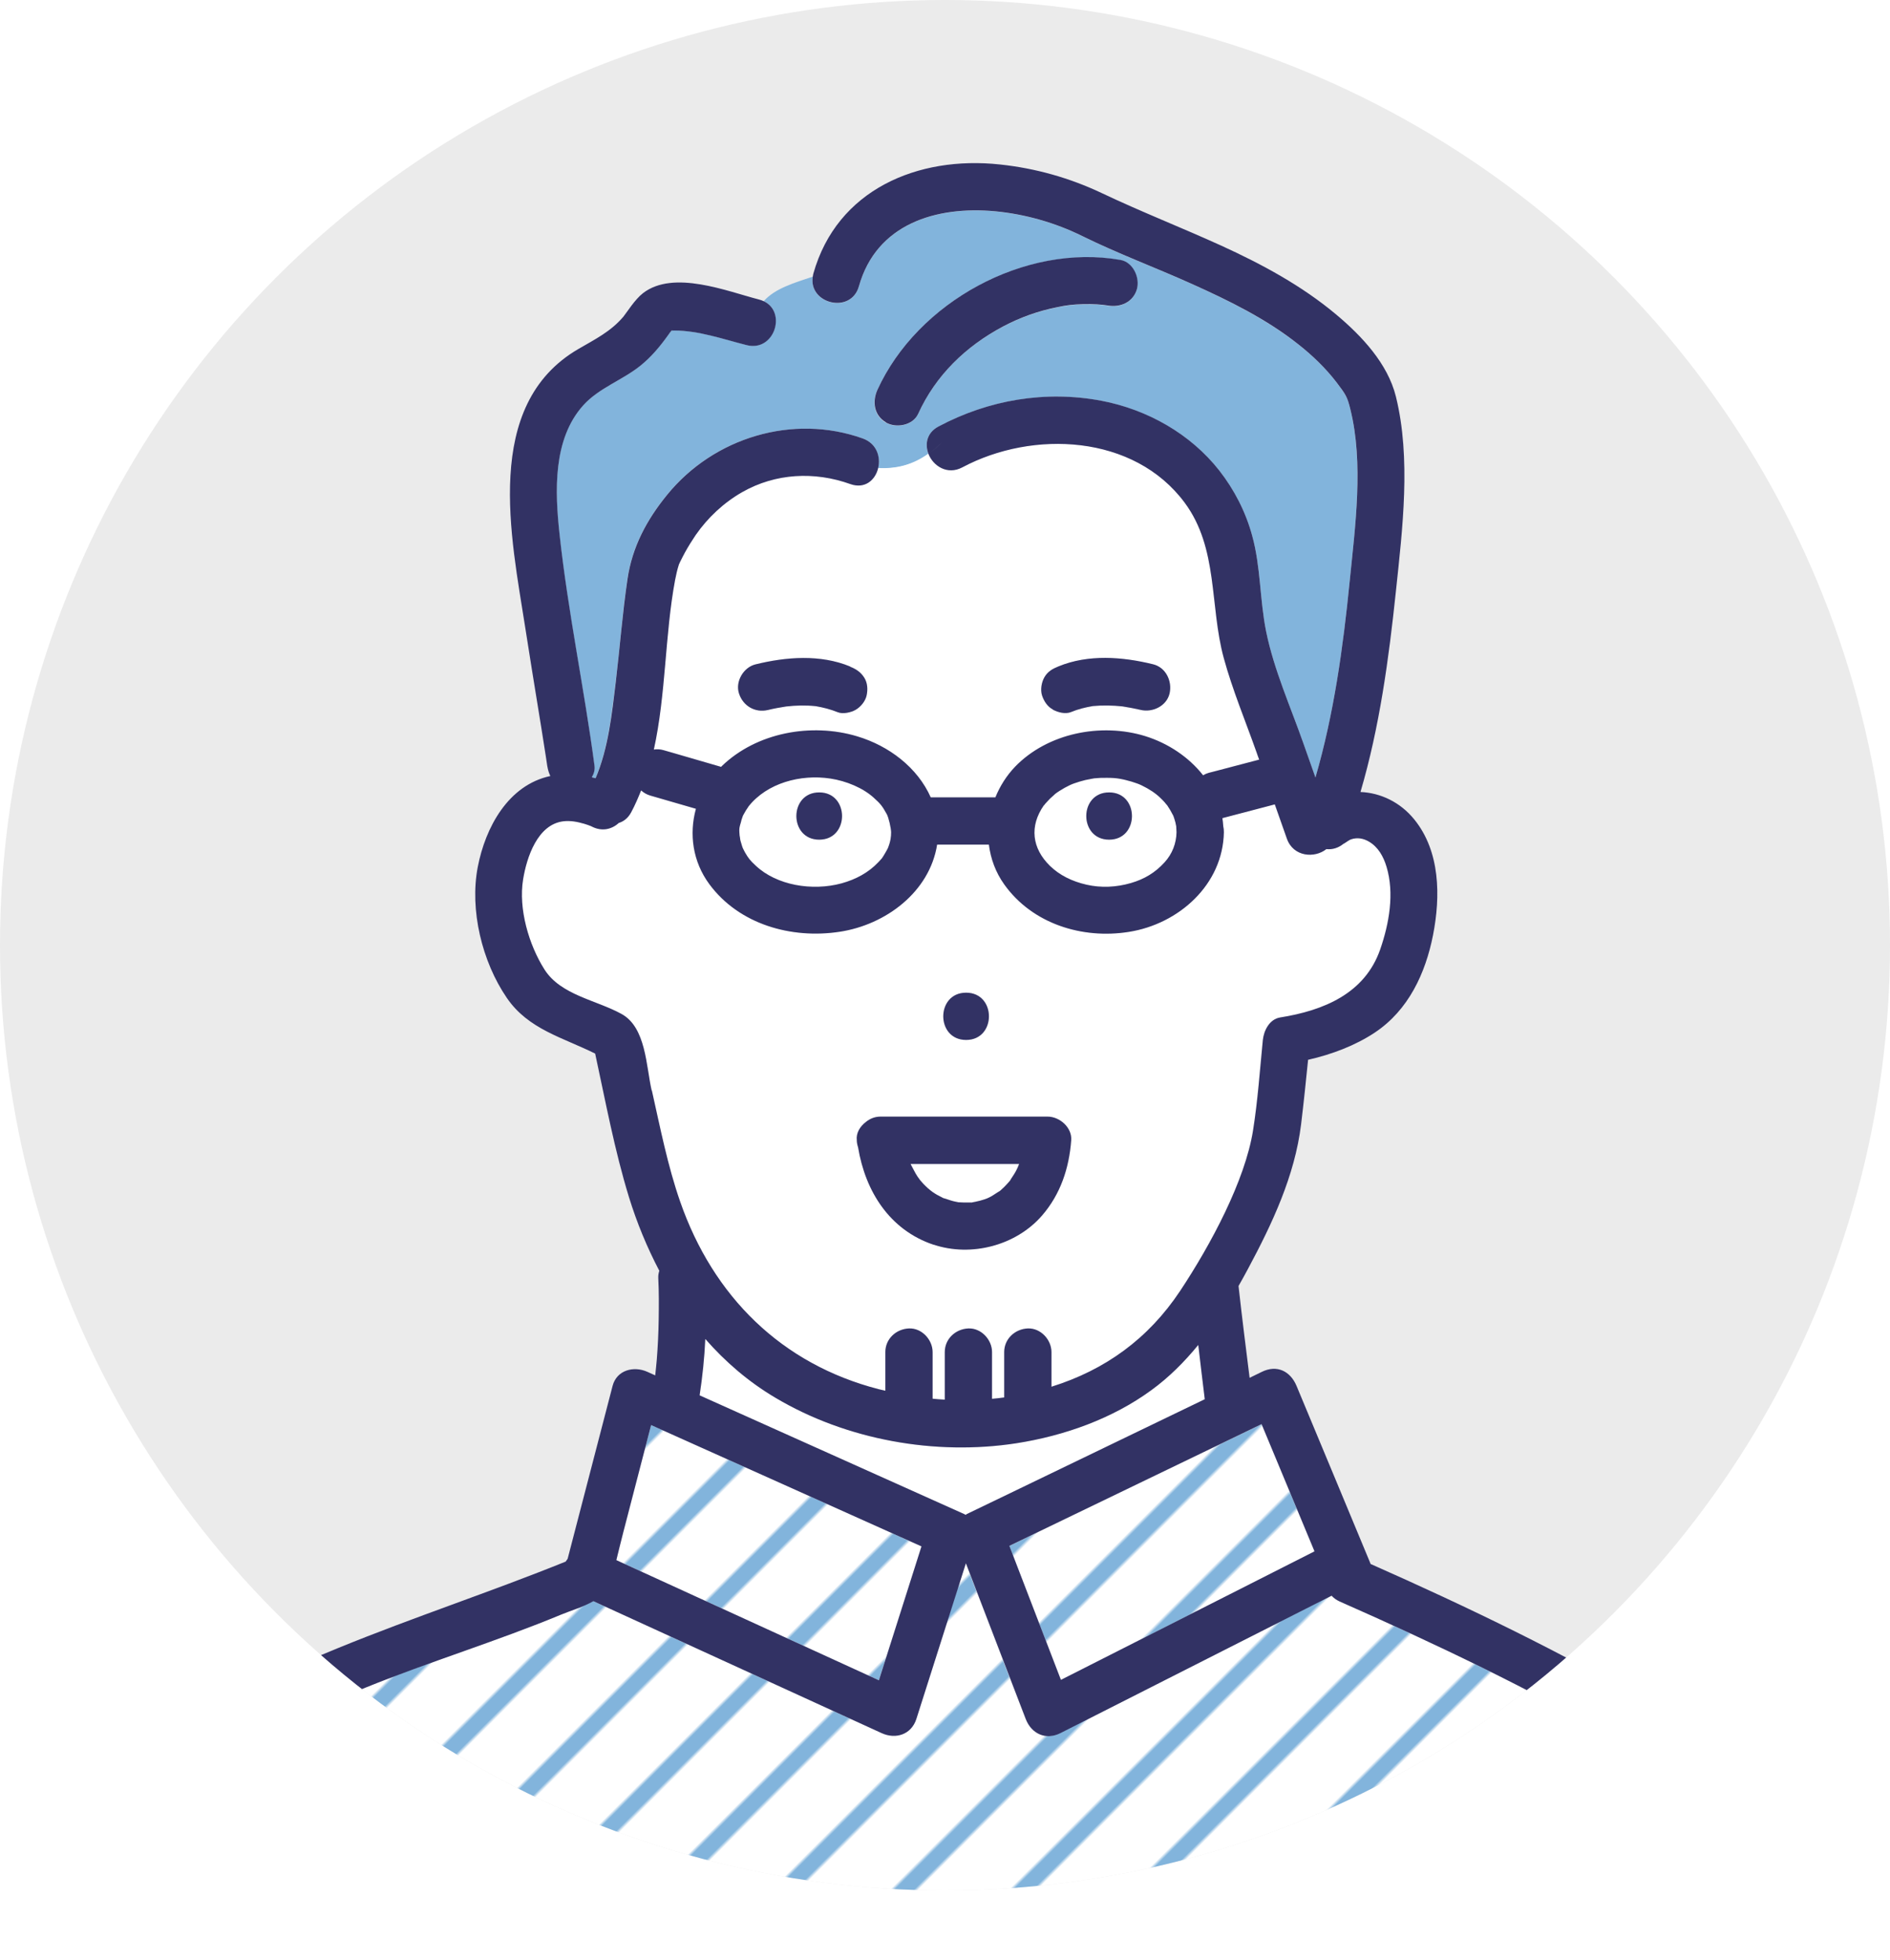
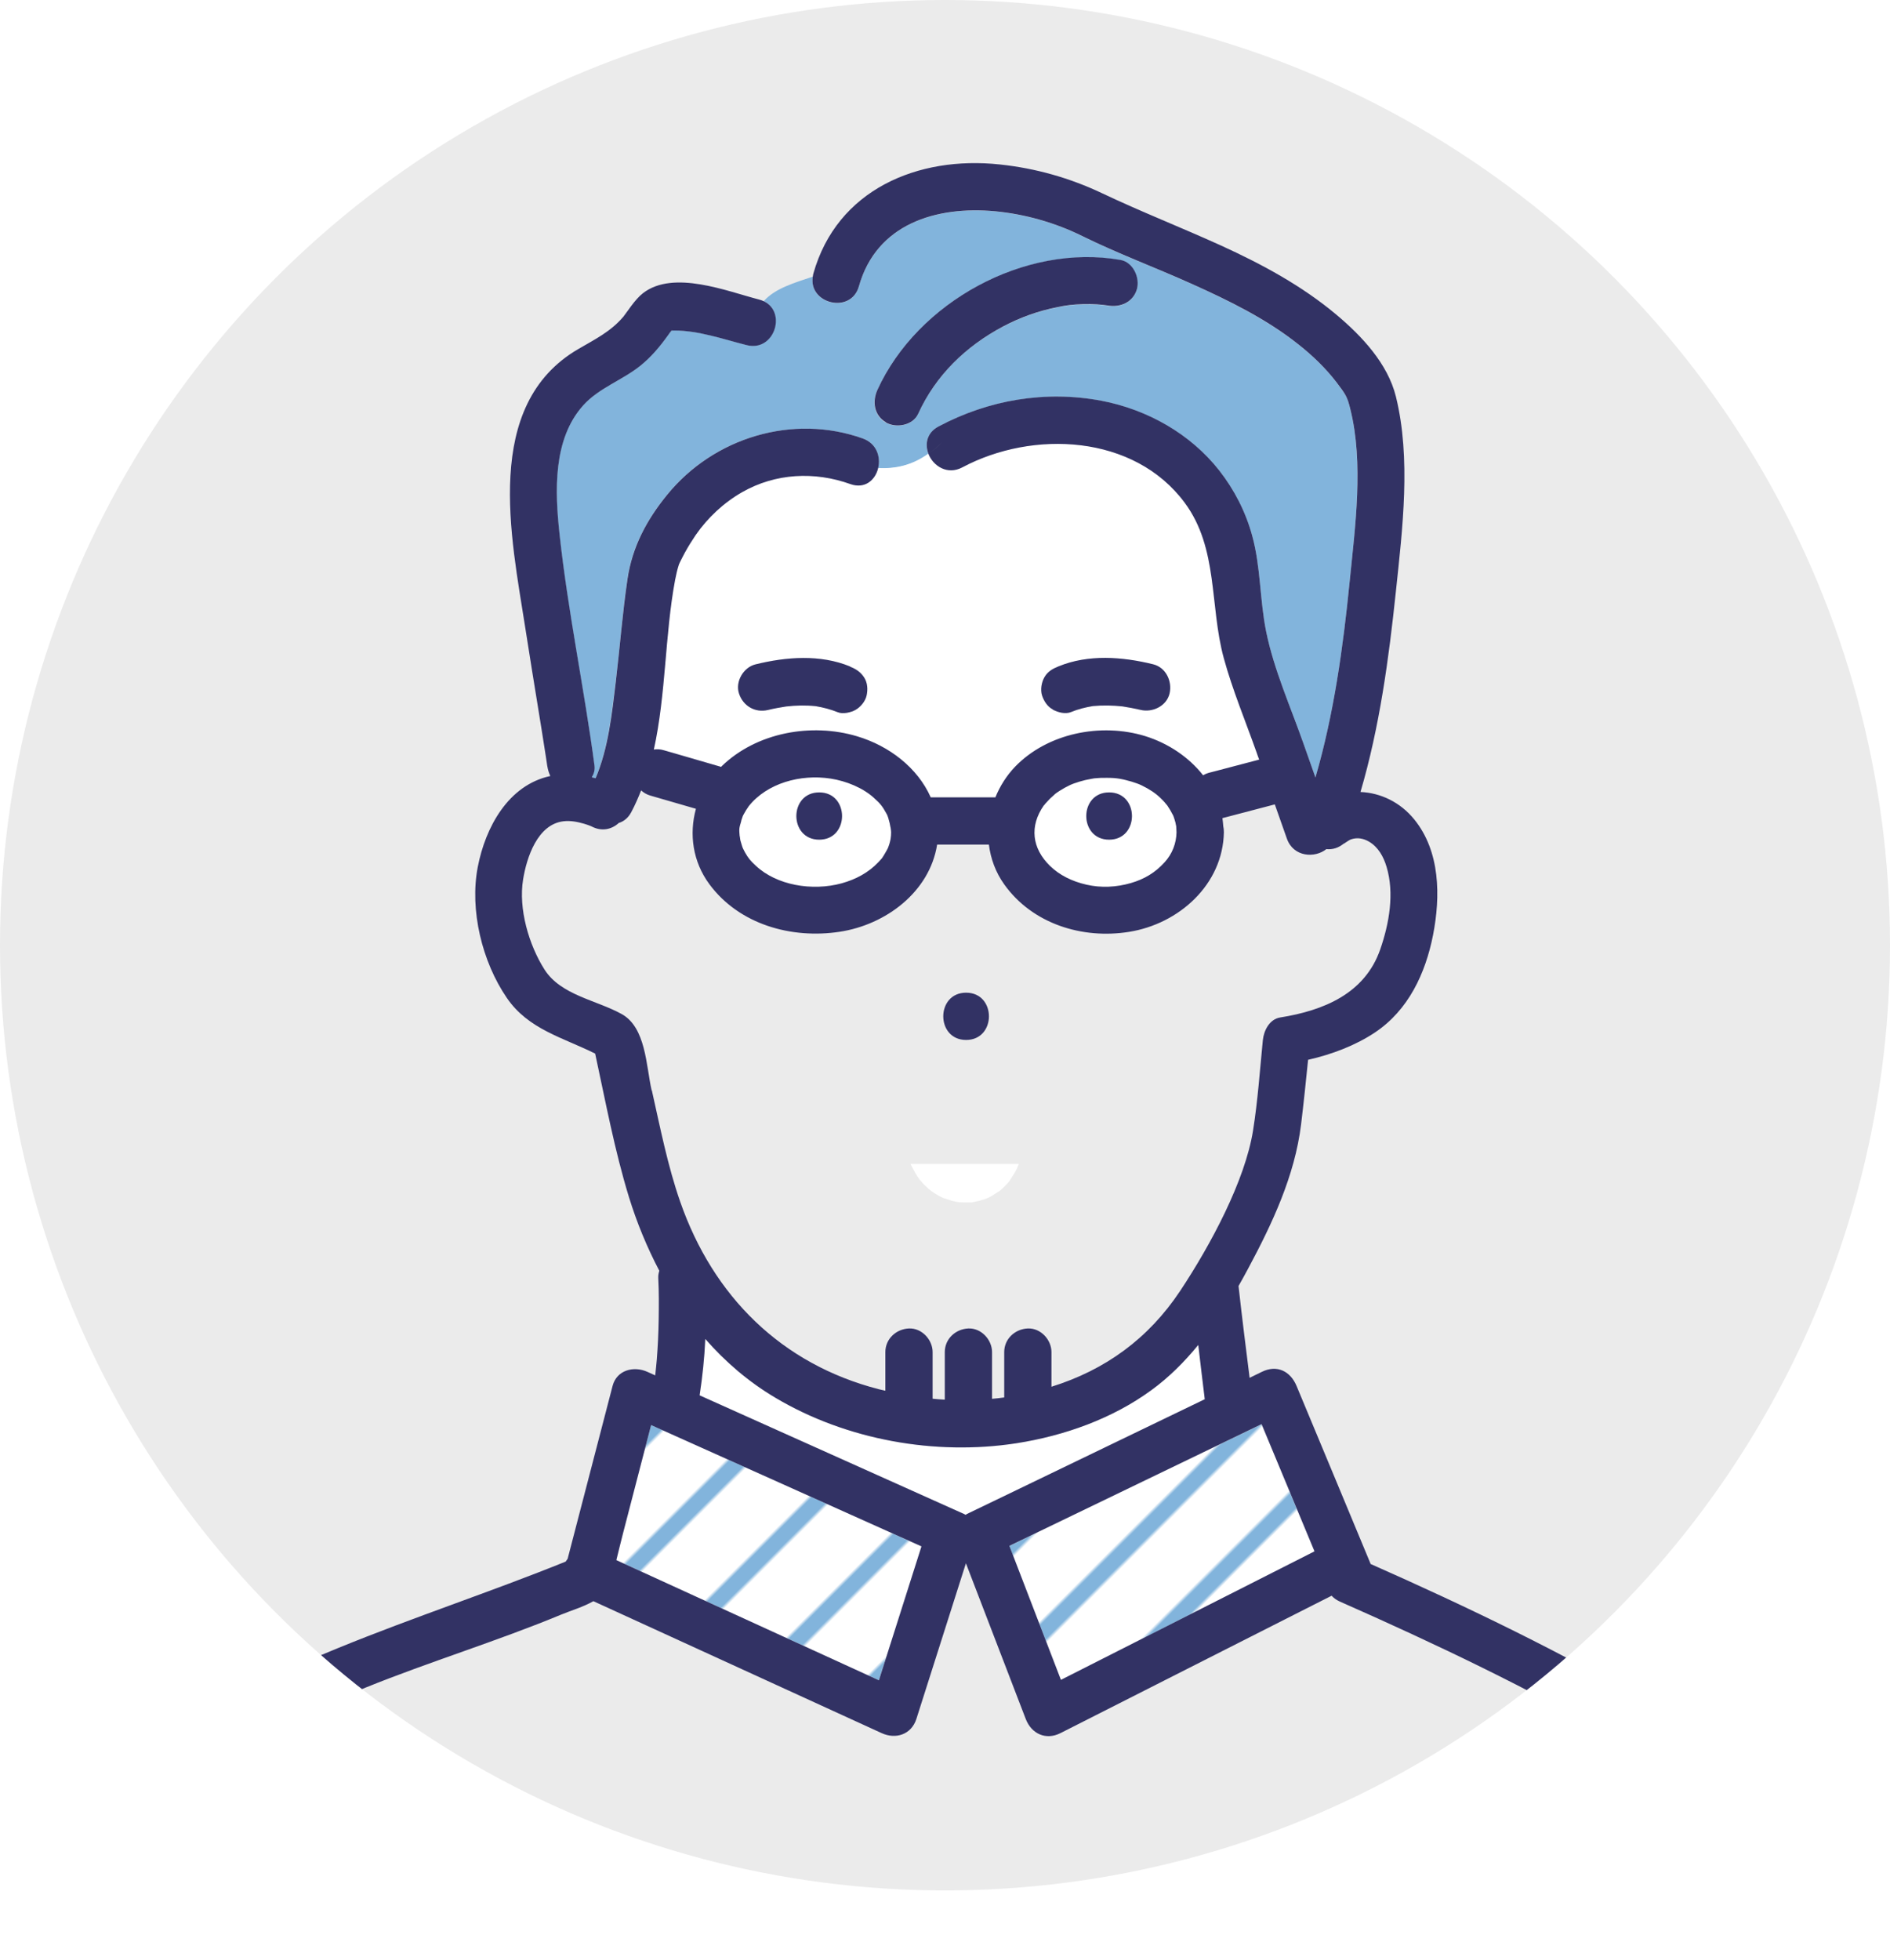
<svg xmlns="http://www.w3.org/2000/svg" id="_レイヤー_2" data-name="レイヤー 2" viewBox="0 0 180 186.63">
  <defs>
    <style>
      .cls-1, .cls-2 {
        fill: none;
      }

      .cls-3 {
        fill: #ebebeb;
      }

      .cls-2 {
        stroke: #82b4dc;
        stroke-miterlimit: 10;
        stroke-width: 5px;
      }

      .cls-4 {
        fill: #82b4dc;
      }

      .cls-5 {
        fill: #fff;
      }

      .cls-6 {
        fill: url(#_新規パターンスウォッチ_3);
      }

      .cls-7 {
        fill: #323264;
      }

      .cls-8 {
        clip-path: url(#clippath);
      }
    </style>
    <clipPath id="clippath">
      <circle class="cls-3" cx="90" cy="90" r="90" />
    </clipPath>
    <pattern id="_新規パターンスウォッチ_3" data-name="新規パターンスウォッチ 3" x="0" y="0" width="25" height="25" patternTransform="translate(-5240.49 -7272.25) rotate(-45) scale(.32)" patternUnits="userSpaceOnUse" viewBox="0 0 25 25">
      <g>
        <rect class="cls-1" width="25" height="25" />
        <rect class="cls-5" x="24.29" y="24.29" width="26.43" height="26.43" />
        <rect class="cls-5" x="-.71" y="24.29" width="26.43" height="26.43" />
        <rect class="cls-5" x="-25.71" y="24.29" width="26.43" height="26.43" />
        <g>
          <rect class="cls-5" x="24.29" y="-.71" width="26.43" height="26.43" />
          <line class="cls-2" x1="23.61" y1="12.5" x2="51.39" y2="12.5" />
        </g>
        <g>
          <rect class="cls-5" x="-.71" y="-.71" width="26.43" height="26.43" />
          <line class="cls-2" x1="-1.39" y1="12.5" x2="26.39" y2="12.5" />
        </g>
        <g>
-           <rect class="cls-5" x="-25.71" y="-.71" width="26.43" height="26.43" />
          <line class="cls-2" x1="-26.39" y1="12.5" x2="1.39" y2="12.5" />
        </g>
        <rect class="cls-5" x="24.29" y="-25.71" width="26.43" height="26.43" />
        <rect class="cls-5" x="-.71" y="-25.71" width="26.43" height="26.43" />
        <rect class="cls-5" x="-25.71" y="-25.71" width="26.43" height="26.43" />
      </g>
    </pattern>
  </defs>
  <g id="_レイヤー_1-2" data-name="レイヤー 1">
    <g>
      <circle class="cls-3" cx="90" cy="90" r="90" />
      <g class="cls-8">
        <g>
-           <path class="cls-5" d="M83.69,132.27c.2.05.41.09.61.14v-3.68c0-1.26,1.03-2.2,2.25-2.25,1.22-.05,2.25,1.07,2.25,2.25v4.44c.39.04.77.07,1.16.09v-4.53c0-1.26,1.03-2.2,2.25-2.25,1.21-.05,2.25,1.07,2.25,2.25v4.45c.39-.04.77-.08,1.16-.13v-4.32c0-1.26,1.03-2.2,2.25-2.25,1.22-.05,2.25,1.07,2.25,2.25v3.3c5.13-1.6,9.24-4.57,12.26-9.13,2.93-4.41,6.18-10.49,6.94-15.28.45-2.83.64-5.72.93-8.58.09-.91.62-2,1.65-2.17,4.14-.66,8.07-2.29,9.53-6.48.85-2.45,1.37-5.34.6-7.88-.29-.96-.79-1.87-1.68-2.39-.54-.32-1.11-.41-1.7-.21-.27.09-.98.67-.62.34-.54.49-1.15.65-1.73.59-1.1.88-3.14.76-3.76-1-.38-1.09-.76-2.17-1.15-3.26-.16.04-.33.09-.49.13-1.5.4-3,.79-4.5,1.18.04.25.06.51.08.76.04.18.07.37.06.58-.09,5-4.3,8.74-9.04,9.49-4.44.71-9.19-.76-11.87-4.51-.83-1.17-1.29-2.47-1.47-3.8h-4.93c-.71,4.49-4.87,7.63-9.28,8.3-4.59.7-9.57-.69-12.41-4.53-1.59-2.15-1.94-4.78-1.28-7.18-1.45-.42-2.9-.84-4.35-1.26-.34-.1-.63-.27-.87-.49-.28.7-.58,1.39-.94,2.07-.3.57-.72.88-1.19,1.03-.64.59-1.58.85-2.57.34-.02-.01-.05-.03-.08-.04-.21-.08-.41-.16-.63-.22-.66-.2-1.3-.32-1.99-.24-2.47.29-3.5,3.44-3.84,5.53-.46,2.79.54,6.22,2.04,8.59,1.55,2.44,4.91,2.89,7.34,4.23,2.31,1.28,2.33,4.92,2.86,7.27.8,3.55,1.5,7.15,2.7,10.6,3.14,9,9.65,15.47,18.93,17.86ZM92.01,94.52c2.9,0,2.9,4.5,0,4.5s-2.9-4.5,0-4.5ZM82.45,106.84c.39-.32.88-.53,1.41-.53h15.92c1.15,0,2.34,1.04,2.25,2.25-.2,2.66-1.02,5.14-2.78,7.17-2.48,2.86-6.75,3.98-10.33,2.77-4.2-1.41-6.5-5.1-7.19-9.28-.07-.21-.12-.43-.12-.67-.08-.69.3-1.31.84-1.72Z" />
          <path class="cls-5" d="M97.05,110.82h-10.34s0,0,0,0c.22.39.4.8.65,1.18.13.2.42.54.1.17.15.17.28.34.44.51.15.16.3.31.47.46.03.02.11.1.19.16.08.06.21.16.25.19.14.09.27.18.41.26.18.1.36.2.55.29.02,0,.04.02.06.03.32.08.62.22.94.29.17.04.35.07.52.11.02,0,.04,0,.07,0,.31.02.62.03.93.02.06,0,.17,0,.27,0,.02,0,.02-.01.06-.02.09-.02.18-.03.26-.05.31-.06.61-.14.9-.24.08-.03.16-.06.24-.09.11-.05.22-.1.33-.16.3-.16.56-.37.85-.53.04-.03.07-.06.11-.09.12-.11.24-.22.36-.34.14-.13.26-.28.39-.42.03-.03.05-.06.08-.1.19-.33.43-.64.61-.99.06-.12.12-.24.17-.35-.08.16.05-.12.12-.3Z" />
          <path class="cls-5" d="M103.5,84.25c1.36.31,2.81.25,4.22-.16,1.27-.37,2.3-.98,3.2-1.97.74-.82,1.12-1.81,1.14-2.87,0-.07-.03-.44-.03-.57-.03-.12-.09-.41-.08-.38-.06-.21-.12-.43-.2-.63.04.09.17.32-.04-.07-.16-.31-.33-.61-.53-.9-.05-.06-.22-.28-.26-.31-.13-.14-.26-.28-.4-.41-.47-.45-1.02-.82-1.8-1.2-.45-.22-1.39-.5-2.13-.63-.28-.05-.69-.07-1.15-.08-.41,0-.82,0-1.23.05.02,0-.62.11-.83.16-.37.09-.74.2-1.1.33-.44.16-1.27.6-1.83,1.03.2-.15-.34.31-.44.41-.14.13-.27.28-.39.42-.03.03-.12.16-.18.22-1.4,1.99-1.14,4.1.57,5.77.9.89,2.09,1.48,3.5,1.8ZM105.63,75.45c2.9,0,2.9,4.5,0,4.5s-2.9-4.5,0-4.5Z" />
          <path class="cls-6" d="M120.15,135.61l-1.2.58c-7.61,3.67-15.22,7.34-22.82,11.01,1.64,4.25,3.27,8.51,4.91,12.76.32-.16.65-.33.97-.49,7.72-3.91,15.43-7.82,23.15-11.73.01,0,.02,0,.03-.01-1.68-4.04-3.36-8.07-5.04-12.11Z" />
          <path class="cls-6" d="M85.77,146.35c-7.92-3.55-15.84-7.11-23.76-10.66-.88,3.39-1.76,6.78-2.64,10.17-.23.89-.44,1.79-.67,2.69.61.28,1.22.56,1.83.84,7.72,3.53,15.45,7.07,23.17,10.6,1.35-4.25,2.7-8.49,4.05-12.74-.66-.3-1.33-.59-1.99-.89Z" />
          <path class="cls-5" d="M91.84,144.17s.08.05.12.07c.04-.02.07-.05.11-.07,1.16-.56,2.32-1.12,3.49-1.68,6.4-3.09,12.79-6.17,19.19-9.26-.22-1.72-.42-3.45-.62-5.17-1.31,1.6-2.77,3.06-4.46,4.3-3.73,2.73-8.31,4.35-12.85,5.06-7.73,1.2-16.2-.31-22.96-4.33-2.57-1.52-4.77-3.43-6.68-5.6-.09,1.8-.27,3.6-.54,5.37,8.4,3.77,16.81,7.54,25.21,11.31Z" />
          <path class="cls-5" d="M70.59,78.15c-.23.76-.21.74-.15,1.55-.03-.4.04.22.06.3.04.18.1.36.16.54.02.05.09.21.11.28.05.11.11.22.17.33.33.57.48.76,1.04,1.28,1.99,1.86,5.37,2.43,8.16,1.67,1.37-.37,2.56-1.02,3.5-2.01.35-.37.32-.33.52-.65.1-.16.2-.33.29-.5.01-.03.08-.16.1-.19.26-.65.3-1.1.31-1.52,0-.39-.23-1.38-.41-1.71-.41-.74-.56-.95-1.24-1.57-1.02-.93-2.61-1.6-4.14-1.83-2.85-.43-6.02.42-7.78,2.64-.03.06-.24.36-.24.36-.08.13-.15.26-.23.4-.04.08-.06.12-.08.15-.06.15-.11.31-.16.47ZM78.02,75.45c2.9,0,2.9,4.5,0,4.5s-2.9-4.5,0-4.5Z" />
          <path class="cls-4" d="M56.2,78.63c-.07-.03-.11-.04,0,0h0Z" />
          <path class="cls-4" d="M63.9,31.5s0-.01.01-.02c-.02,0-.03.01-.03.02,0,0,.01,0,.02,0Z" />
-           <path class="cls-4" d="M72.73,28.67c2.21,1.05,1,4.86-1.64,4.18-2.2-.57-4.58-1.39-6.88-1.39-.11,0-.18,0-.23.01-.01.02-.03.03-.06.04-.06.07-.12.15-.14.17-.06.09-.13.18-.19.27-.77,1.07-1.58,2.04-2.61,2.87-1.73,1.39-3.96,2.12-5.45,3.78-2.91,3.24-2.69,8.22-2.25,12.27.79,7.4,2.35,14.68,3.33,22.05.05.39-.06.76-.26,1.09.12.03.24.06.36.09,1.21-2.83,1.55-6.17,1.92-9.14.4-3.27.64-6.56,1.12-9.83.45-3.05,1.82-5.62,3.77-8.01,4.44-5.46,11.97-7.74,18.64-5.37,1.33.47,1.72,1.75,1.46,2.83,1.77.1,3.31-.3,4.8-1.36-.36-.91-.17-2,.96-2.6,4.77-2.54,10.2-3.46,15.52-2.45,4.35.83,8.47,3.14,11.22,6.64,1.44,1.84,2.51,3.93,3.13,6.19.83,2.99.72,6.14,1.34,9.17.74,3.62,2.33,7.17,3.55,10.64.38,1.08.76,2.15,1.14,3.23,1.76-6.05,2.64-12.43,3.26-18.67.52-5.22,1.34-11.24.06-16.41-.29-1.18-.43-1.37-1.3-2.53-1.02-1.35-2.29-2.56-3.62-3.61-3.06-2.42-6.64-4.19-10.18-5.78-3.47-1.56-7.03-2.88-10.44-4.56-2.55-1.26-5.43-2.08-8.26-2.35-5.63-.53-11.33,1.2-13,7.14-.76,2.69-4.82,1.67-4.39-.93-1.74.59-3.57,1.1-4.67,2.33ZM83.55,37.15c3.81-8.38,14.04-13.98,23.15-12.38,1.2.21,1.87,1.68,1.57,2.77-.34,1.25-1.57,1.78-2.77,1.57-.52-.09-1.45-.16-2.35-.13-1,.03-1.54.1-2.4.27-1.9.38-3.59.99-5.24,1.86-3.54,1.87-6.4,4.64-8.08,8.32-.51,1.11-2.11,1.37-3.08.81-1.12-.66-1.31-1.97-.81-3.08Z" />
+           <path class="cls-4" d="M72.73,28.67c2.21,1.05,1,4.86-1.64,4.18-2.2-.57-4.58-1.39-6.88-1.39-.11,0-.18,0-.23.01-.01.02-.03.03-.06.04-.06.07-.12.15-.14.17-.06.09-.13.18-.19.27-.77,1.07-1.58,2.04-2.61,2.87-1.73,1.39-3.96,2.12-5.45,3.78-2.91,3.24-2.69,8.22-2.25,12.27.79,7.4,2.35,14.68,3.33,22.05.05.39-.06.76-.26,1.09.12.03.24.06.36.09,1.21-2.83,1.55-6.17,1.92-9.14.4-3.27.64-6.56,1.12-9.83.45-3.05,1.82-5.62,3.77-8.01,4.44-5.46,11.97-7.74,18.64-5.37,1.33.47,1.72,1.75,1.46,2.83,1.77.1,3.31-.3,4.8-1.36-.36-.91-.17-2,.96-2.6,4.77-2.54,10.2-3.46,15.52-2.45,4.35.83,8.47,3.14,11.22,6.64,1.44,1.84,2.51,3.93,3.13,6.19.83,2.99.72,6.14,1.34,9.17.74,3.62,2.33,7.17,3.55,10.64.38,1.08.76,2.15,1.14,3.23,1.76-6.05,2.64-12.43,3.26-18.67.52-5.22,1.34-11.24.06-16.41-.29-1.18-.43-1.37-1.3-2.53-1.02-1.35-2.29-2.56-3.62-3.61-3.06-2.42-6.64-4.19-10.18-5.78-3.47-1.56-7.03-2.88-10.44-4.56-2.55-1.26-5.43-2.08-8.26-2.35-5.63-.53-11.33,1.2-13,7.14-.76,2.69-4.82,1.67-4.39-.93-1.74.59-3.57,1.1-4.67,2.33ZM83.55,37.15c3.81-8.38,14.04-13.98,23.15-12.38,1.2.21,1.87,1.68,1.57,2.77-.34,1.25-1.57,1.78-2.77,1.57-.52-.09-1.45-.16-2.35-.13-1,.03-1.54.1-2.4.27-1.9.38-3.59.99-5.24,1.86-3.54,1.87-6.4,4.64-8.08,8.32-.51,1.11-2.11,1.37-3.08.81-1.12-.66-1.31-1.97-.81-3.08" />
          <path class="cls-5" d="M83.62,44.57c-.27,1.12-1.26,2.01-2.65,1.51-3.41-1.21-7.11-1.03-10.28.76-1.77,1-3.29,2.42-4.45,4.1-.37.53-.7,1.08-1.01,1.64-.16.29-.32.59-.46.89-.05.11-.09.19-.12.26-.16.49-.28.99-.37,1.5-.97,5.2-.86,10.87-2.02,16.13.3-.04.6-.03.89.05.26.07.51.15.77.22,1.58.46,3.17.92,4.75,1.38.02-.02.04-.05.06-.07,3.32-3.2,8.54-4.14,12.89-2.84,3.05.91,5.76,2.98,7.01,5.81h6.16c.44-1.06,1.05-2.05,1.87-2.91,3.1-3.22,8.18-4.22,12.39-2.92,2.2.68,4.15,1.99,5.52,3.73.17-.1.34-.19.53-.23.22-.06.44-.12.66-.17,1.38-.36,2.77-.73,4.15-1.09-.08-.23-.16-.47-.25-.7-1.05-2.97-2.29-5.93-3.12-8.97-1.36-4.97-.49-10.43-3.72-14.79-4.83-6.52-14.47-6.94-21.18-3.37-1.43.76-2.77-.12-3.23-1.29-1.49,1.06-3.03,1.46-4.8,1.36ZM82.53,66.23c-.12.54-.57,1.07-1.03,1.34-.45.26-1.23.43-1.73.23-.67-.28-1.37-.45-2.08-.57-.94-.09-1.88-.07-2.82.03-.58.09-1.15.2-1.72.33-1.23.3-2.38-.38-2.77-1.57-.37-1.13.43-2.49,1.57-2.77,2.92-.72,6.17-.97,9.01.2.57.24,1.01.51,1.34,1.03.33.51.36,1.16.23,1.73ZM99.46,64.5c.32-.55.78-.8,1.34-1.03,2.84-1.17,6.09-.92,9.01-.2,1.22.3,1.84,1.61,1.57,2.77-.27,1.21-1.63,1.85-2.77,1.57-.57-.14-1.14-.24-1.72-.33-.94-.11-1.88-.13-2.82-.03-.71.12-1.41.3-2.08.57-.55.22-1.24.04-1.73-.23-.52-.27-.86-.8-1.03-1.34-.17-.54-.06-1.25.23-1.73Z" />
-           <path class="cls-6" d="M162.44,170.76c-2.68-1.73-5.41-3.39-8.17-4.99-8.62-4.99-17.6-9.27-26.71-13.29-.33-.15-.58-.33-.77-.55-.89.45-1.78.9-2.67,1.35-7.72,3.91-15.43,7.82-23.15,11.73-1.39.71-2.77.06-3.31-1.34-1.9-4.94-3.8-9.89-5.7-14.83-1.57,4.94-3.15,9.89-4.72,14.83-.47,1.49-1.96,1.96-3.31,1.34-1.21-.55-2.42-1.11-3.63-1.66-7.94-3.63-15.88-7.26-23.82-10.9-.96.55-2.13.88-3.05,1.27-6.12,2.54-12.49,4.47-18.65,6.96-3.59,1.45-7.16,2.96-10.71,4.52-2.76,1.21-5.54,2.37-8.05,4.05-6.01,4.02-9.11,10.53-10.8,17.37h167.58c-1.72-3.68-2.96-7.58-5.21-11-1.38-2.1-3.07-3.51-5.17-4.87Z" />
          <path class="cls-4" d="M63.91,31.48s0,.01-.01.02c0,0,.01,0,.01,0,0,0,.02-.02.02-.03,0,0-.02,0-.03,0Z" />
          <path class="cls-4" d="M63.94,31.47s.01,0,.03,0c.02-.03.03-.05.04-.07-.02.02-.05.05-.07.08Z" />
          <path class="cls-7" d="M105.63,79.95c2.9,0,2.9-4.5,0-4.5s-2.9,4.5,0,4.5Z" />
          <path class="cls-7" d="M92.01,99.02c2.9,0,2.9-4.5,0-4.5s-2.9,4.5,0,4.5Z" />
          <path class="cls-7" d="M78.02,79.95c2.9,0,2.9-4.5,0-4.5s-2.9,4.5,0,4.5Z" />
          <path class="cls-7" d="M63.92,31.5s.04-.01.06-.04c-.02,0-.02,0-.03,0,0,0-.02.02-.02.03Z" />
          <path class="cls-7" d="M80.96,63.46c-2.84-1.17-6.09-.92-9.01-.2-1.14.28-1.94,1.63-1.57,2.77.38,1.19,1.54,1.87,2.77,1.57.57-.14,1.14-.24,1.72-.33.94-.11,1.88-.13,2.82-.03.71.12,1.41.3,2.08.57.5.21,1.29.03,1.73-.23.47-.27.91-.81,1.03-1.34.13-.58.1-1.22-.23-1.73-.34-.53-.77-.8-1.34-1.03Z" />
          <path class="cls-7" d="M100.27,67.57c.5.26,1.19.45,1.73.23.67-.28,1.37-.45,2.08-.57.94-.09,1.88-.07,2.82.03.58.09,1.15.2,1.72.33,1.14.28,2.49-.36,2.77-1.57.26-1.16-.35-2.47-1.57-2.77-2.92-.72-6.17-.97-9.01.2-.57.23-1.02.48-1.34,1.03-.28.48-.4,1.19-.23,1.73.18.54.51,1.07,1.03,1.34Z" />
          <path class="cls-7" d="M84.36,40.22c.97.57,2.57.3,3.08-.81,1.67-3.67,4.54-6.44,8.08-8.32,1.65-.87,3.34-1.48,5.24-1.86.85-.17,1.39-.24,2.4-.27.9-.03,1.82.04,2.35.13,1.2.21,2.42-.32,2.77-1.57.3-1.09-.37-2.56-1.57-2.77-9.1-1.6-19.34,4.01-23.15,12.38-.5,1.11-.32,2.42.81,3.08Z" />
          <path class="cls-7" d="M177.06,185.11c-1.98-4.05-3.27-8.42-5.85-12.18-3.29-4.78-8.59-7.48-13.48-10.35-8.77-5.15-17.92-9.56-27.21-13.67,0-.01,0-.02,0-.04-2.34-5.64-4.69-11.27-7.04-16.91-.59-1.41-1.87-2.04-3.3-1.34-.39.19-.78.38-1.17.57-.36-2.9-.73-5.79-1.05-8.7,0-.02,0-.03,0-.05.31-.55.62-1.1.91-1.65,2.3-4.29,4.44-8.84,5.04-13.71.25-2.05.46-4.11.67-6.17,2.25-.51,4.51-1.36,6.38-2.61,3.17-2.12,4.8-5.61,5.52-9.27.72-3.68.69-7.96-1.79-11.01-1.33-1.64-3.21-2.53-5.12-2.61,1.82-6.18,2.7-12.71,3.37-19.09.63-5.95,1.46-12.67,0-18.57-.78-3.14-3.26-5.77-5.67-7.79-3.29-2.76-7.08-4.8-10.98-6.58-3.76-1.71-7.6-3.21-11.33-4.98-3.08-1.46-6.34-2.38-9.74-2.74-7.8-.84-15.51,2.39-17.76,10.4-.03.09-.03.18-.05.27.63-.22,1.25-.45,1.82-.73-.57.28-1.19.51-1.82.73-.44,2.59,3.63,3.62,4.39.93,1.67-5.94,7.36-7.67,13-7.14,2.83.27,5.71,1.09,8.26,2.35,3.41,1.68,6.97,3,10.44,4.56,3.54,1.59,7.13,3.35,10.18,5.78,1.33,1.05,2.59,2.26,3.62,3.61.87,1.15,1.01,1.35,1.3,2.53,1.29,5.17.46,11.19-.06,16.41-.62,6.24-1.5,12.63-3.26,18.67-.38-1.08-.76-2.15-1.14-3.23-1.22-3.47-2.81-7.02-3.55-10.64-.62-3.03-.51-6.18-1.34-9.17-.62-2.26-1.69-4.35-3.13-6.19-2.75-3.5-6.86-5.81-11.22-6.64-5.32-1.01-10.75-.09-15.52,2.45-1.13.6-1.31,1.68-.96,2.6.44-.31.87-.67,1.31-1.1-.43.43-.87.79-1.31,1.1.45,1.16,1.8,2.05,3.23,1.29,6.71-3.57,16.35-3.15,21.18,3.37,3.22,4.35,2.36,9.82,3.72,14.79.83,3.04,2.07,6,3.12,8.97.08.23.16.47.25.7-1.38.36-2.77.73-4.15,1.09-.22.06-.44.12-.66.17-.18.05-.36.13-.53.23-1.37-1.74-3.33-3.05-5.52-3.73-4.2-1.29-9.29-.29-12.39,2.92-.82.86-1.44,1.85-1.87,2.91h-6.16c-1.26-2.83-3.96-4.9-7.01-5.81-4.36-1.31-9.57-.37-12.89,2.84-.02.02-.04.05-.06.07-1.58-.46-3.17-.92-4.75-1.38-.26-.07-.51-.15-.77-.22-.29-.08-.59-.1-.89-.05,1.16-5.26,1.05-10.93,2.02-16.13.1-.51.21-1.01.37-1.5.03-.07.07-.15.12-.26.15-.3.3-.6.46-.89.31-.56.65-1.11,1.01-1.64,1.16-1.67,2.68-3.09,4.45-4.1,3.17-1.8,6.88-1.98,10.28-.76,1.4.5,2.38-.39,2.65-1.51-1.31-.07-2.75-.42-4.4-.96,1.64.55,3.08.89,4.4.96.26-1.07-.13-2.35-1.46-2.83-6.67-2.38-14.2-.09-18.64,5.37-1.95,2.39-3.32,4.96-3.77,8.01-.48,3.26-.73,6.55-1.12,9.83-.36,2.98-.71,6.32-1.92,9.14-.12-.03-.24-.06-.36-.09.2-.33.31-.7.26-1.09-.98-7.37-2.53-14.66-3.33-22.05-.44-4.05-.66-9.03,2.25-12.27,1.49-1.66,3.72-2.39,5.45-3.78,1.03-.83,1.84-1.8,2.61-2.87.06-.09.13-.18.19-.27.02-.02.08-.1.14-.17,0,0,0,0-.01,0,0,0,0-.01.01-.02,0,0,.02,0,.03,0,.03-.03.05-.06.07-.08-.01.03-.02.05-.04.07.05,0,.12-.01.23-.01,2.3,0,4.68.83,6.88,1.39,2.64.68,3.86-3.13,1.64-4.18-.62.7-1.01,1.62-1.01,2.94,0-1.32.39-2.24,1.01-2.94-.14-.06-.28-.12-.45-.16-3.06-.79-8.14-2.85-11.05-.61-.78.6-1.55,1.85-1.87,2.24-1.2,1.42-2.71,2.16-4.29,3.08-9.17,5.34-6.39,17.95-5.06,26.52.41,2.66.85,5.32,1.28,7.99.17,1.06.35,2.13.51,3.19.06.4.13.81.19,1.21.03.17.18,1.25.12.78.05.35.15.67.29.97-4.02.86-6.19,4.91-6.91,8.66-.79,4.1.41,9.03,2.77,12.47,2.05,3,5.35,3.77,8.41,5.3.99,4.56,1.85,9.21,3.22,13.67.75,2.43,1.72,4.78,2.89,7.01-.07.21-.11.44-.1.68.07,1.33.06,2.66.04,3.99-.02,1.26-.08,2.52-.18,3.78-.04.5-.1,1.01-.15,1.51-.25-.11-.5-.22-.75-.34-1.29-.58-2.91-.18-3.31,1.34-1.43,5.49-2.85,10.97-4.28,16.46-.07.09-.13.18-.19.27-7.15,2.89-14.47,5.29-21.62,8.21-4.56,1.87-9.1,3.8-13.59,5.82-3.86,1.74-7.44,4.09-10.25,7.28-3.91,4.44-6.18,9.95-7.56,15.65-.08.35-.09.68-.04.98h4.44c1.68-6.84,4.78-13.35,10.8-17.37,2.51-1.68,5.3-2.84,8.05-4.05,3.55-1.55,7.12-3.06,10.71-4.52,6.16-2.49,12.53-4.42,18.65-6.96.92-.38,2.09-.72,3.05-1.27,7.94,3.63,15.88,7.26,23.82,10.9,1.21.55,2.42,1.11,3.63,1.66,1.35.62,2.83.14,3.31-1.34,1.57-4.94,3.15-9.89,4.72-14.83,1.9,4.94,3.8,9.89,5.7,14.83.54,1.4,1.91,2.05,3.31,1.34,7.72-3.91,15.43-7.82,23.15-11.73.89-.45,1.78-.9,2.67-1.35.19.21.44.4.77.55,9.11,4.02,18.09,8.3,26.71,13.29,2.76,1.6,5.49,3.26,8.17,4.99,2.1,1.35,3.79,2.76,5.17,4.87,2.25,3.42,3.5,7.31,5.21,11h4.43c.11-.47.07-.98-.19-1.51ZM63.91,31.48s0,.01-.01.02c0,0-.01,0-.02,0,0,0,.02,0,.03-.02ZM99.43,76.68c.05-.07.14-.19.18-.22.13-.14.26-.28.39-.42.1-.09.63-.56.44-.41.57-.44,1.39-.88,1.83-1.03.36-.13.73-.24,1.1-.33.21-.05.85-.16.83-.16.41-.04.82-.06,1.23-.05.46,0,.87.03,1.15.08.74.12,1.68.41,2.13.63.78.38,1.33.75,1.8,1.2.14.13.27.27.4.41.03.04.2.25.26.31.2.29.37.59.53.9.21.4.07.17.04.07.08.21.14.42.2.63,0-.03.05.26.08.38,0,.13.03.5.03.57-.02,1.06-.4,2.06-1.14,2.87-.9.99-1.93,1.6-3.2,1.97-1.41.41-2.86.47-4.22.16-1.41-.32-2.6-.92-3.5-1.8-1.71-1.67-1.97-3.78-.57-5.77ZM70.59,78.15c.05-.16.1-.31.16-.47.02-.03.04-.08.08-.15.07-.13.15-.27.23-.4,0,0,.21-.3.24-.36,1.76-2.21,4.93-3.07,7.78-2.64,1.53.23,3.12.9,4.14,1.83.68.61.83.83,1.24,1.57.18.33.4,1.32.41,1.71,0,.42-.05.88-.31,1.52-.02.03-.09.16-.1.19-.09.17-.19.33-.29.5-.2.32-.17.28-.52.65-.94.99-2.13,1.63-3.5,2.01-2.79.76-6.18.19-8.16-1.67-.56-.52-.71-.71-1.04-1.28-.06-.11-.12-.22-.17-.33-.03-.06-.1-.22-.11-.28-.06-.18-.11-.36-.16-.54-.02-.09-.09-.71-.06-.3-.06-.82-.08-.79.15-1.55ZM56.2,78.63c-.05-.02-.07-.03-.07-.03,0,0,.01,0,.07.03ZM62.06,103.82c-.53-2.34-.54-5.99-2.86-7.27-2.43-1.34-5.78-1.79-7.34-4.23-1.5-2.36-2.5-5.8-2.04-8.59.34-2.09,1.37-5.24,3.84-5.53.69-.08,1.33.05,1.99.24.21.06.42.14.63.22.03.01.06.03.08.04.99.51,1.93.25,2.57-.34.46-.14.89-.46,1.19-1.03.36-.67.66-1.37.94-2.07.24.22.53.39.87.49,1.45.42,2.9.84,4.35,1.26-.66,2.4-.31,5.03,1.28,7.18,2.84,3.84,7.82,5.23,12.41,4.53,4.41-.67,8.57-3.81,9.28-8.3h4.93c.17,1.33.63,2.63,1.47,3.8,2.68,3.75,7.43,5.22,11.87,4.51,4.74-.75,8.95-4.49,9.04-9.49,0-.21-.02-.4-.06-.58-.02-.26-.04-.51-.08-.76,1.5-.39,3-.79,4.5-1.18.16-.04.33-.09.49-.13.38,1.09.76,2.17,1.15,3.26.62,1.76,2.66,1.88,3.76,1,.57.06,1.18-.1,1.73-.59-.36.32.35-.25.62-.34.59-.2,1.16-.1,1.7.21.89.52,1.39,1.43,1.68,2.39.77,2.54.25,5.43-.6,7.88-1.46,4.2-5.38,5.82-9.53,6.48-1.03.17-1.56,1.26-1.65,2.17-.28,2.85-.48,5.75-.93,8.58-.76,4.78-4.01,10.86-6.94,15.28-3.03,4.56-7.14,7.53-12.26,9.13v-3.3c0-1.18-1.03-2.3-2.25-2.25-1.22.05-2.25.99-2.25,2.25v4.32c-.39.05-.77.1-1.16.13v-4.45c0-1.18-1.03-2.3-2.25-2.25-1.22.05-2.25.99-2.25,2.25v4.53c-.39-.02-.77-.05-1.16-.09v-4.44c0-1.18-1.03-2.3-2.25-2.25-1.22.05-2.25.99-2.25,2.25v3.68c-.2-.05-.41-.09-.61-.14-9.29-2.39-15.79-8.85-18.93-17.86-1.2-3.44-1.9-7.05-2.7-10.6ZM83.7,159.99c-7.72-3.53-15.45-7.07-23.17-10.6-.61-.28-1.22-.56-1.83-.84.22-.9.44-1.8.67-2.69.88-3.39,1.76-6.78,2.64-10.17,7.92,3.55,15.84,7.11,23.76,10.66.66.3,1.33.59,1.99.89-1.35,4.25-2.7,8.49-4.05,12.74ZM92.07,144.17s-.07.05-.11.07c-.04-.02-.07-.05-.12-.07-8.4-3.77-16.81-7.54-25.21-11.31.27-1.77.46-3.57.54-5.37,1.9,2.17,4.11,4.08,6.68,5.6,6.76,4.02,15.22,5.53,22.96,4.33,4.54-.71,9.12-2.33,12.85-5.06,1.69-1.23,3.15-2.7,4.46-4.3.21,1.72.4,3.45.62,5.17-6.4,3.09-12.79,6.17-19.19,9.26-1.16.56-2.32,1.12-3.49,1.68ZM125.16,147.73c-7.72,3.91-15.43,7.82-23.15,11.73-.32.16-.65.33-.97.49-1.64-4.25-3.27-8.51-4.91-12.76,7.61-3.67,15.22-7.34,22.82-11.01l1.2-.58c1.68,4.04,3.36,8.07,5.04,12.11-.01,0-.02,0-.03.01Z" />
-           <path class="cls-7" d="M88.91,118.51c3.58,1.2,7.85.09,10.33-2.77,1.76-2.03,2.58-4.51,2.78-7.17.09-1.21-1.1-2.25-2.25-2.25h-15.92c-.53,0-1.02.2-1.41.53-.54.42-.92,1.04-.84,1.72,0,.23.05.45.12.67.69,4.18,2.99,7.87,7.19,9.28ZM96.15,112.46s-.05.07-.08.1c-.13.14-.25.28-.39.42-.12.12-.24.23-.36.34-.03.03-.07.06-.11.09-.29.16-.56.37-.85.53-.11.06-.22.11-.33.16-.08.03-.16.06-.24.09-.3.1-.6.18-.9.24-.09.02-.18.03-.26.05-.04,0-.04.01-.06.02-.1,0-.21,0-.27,0-.31.01-.62,0-.93-.02-.03,0-.05,0-.07,0-.17-.04-.35-.06-.52-.11-.32-.08-.62-.21-.94-.29-.02,0-.04-.02-.06-.03-.18-.09-.37-.19-.55-.29-.14-.08-.28-.17-.41-.26-.05-.03-.17-.13-.25-.19-.07-.07-.16-.14-.19-.16-.16-.15-.32-.3-.47-.46-.15-.16-.29-.34-.44-.51.32.38.03.03-.1-.17-.25-.38-.43-.79-.65-1.18,0,0,0,0,0,0h10.34c-.07.18-.19.46-.12.3-.06.12-.11.24-.17.35-.18.35-.42.65-.61.99Z" />
        </g>
      </g>
    </g>
  </g>
</svg>